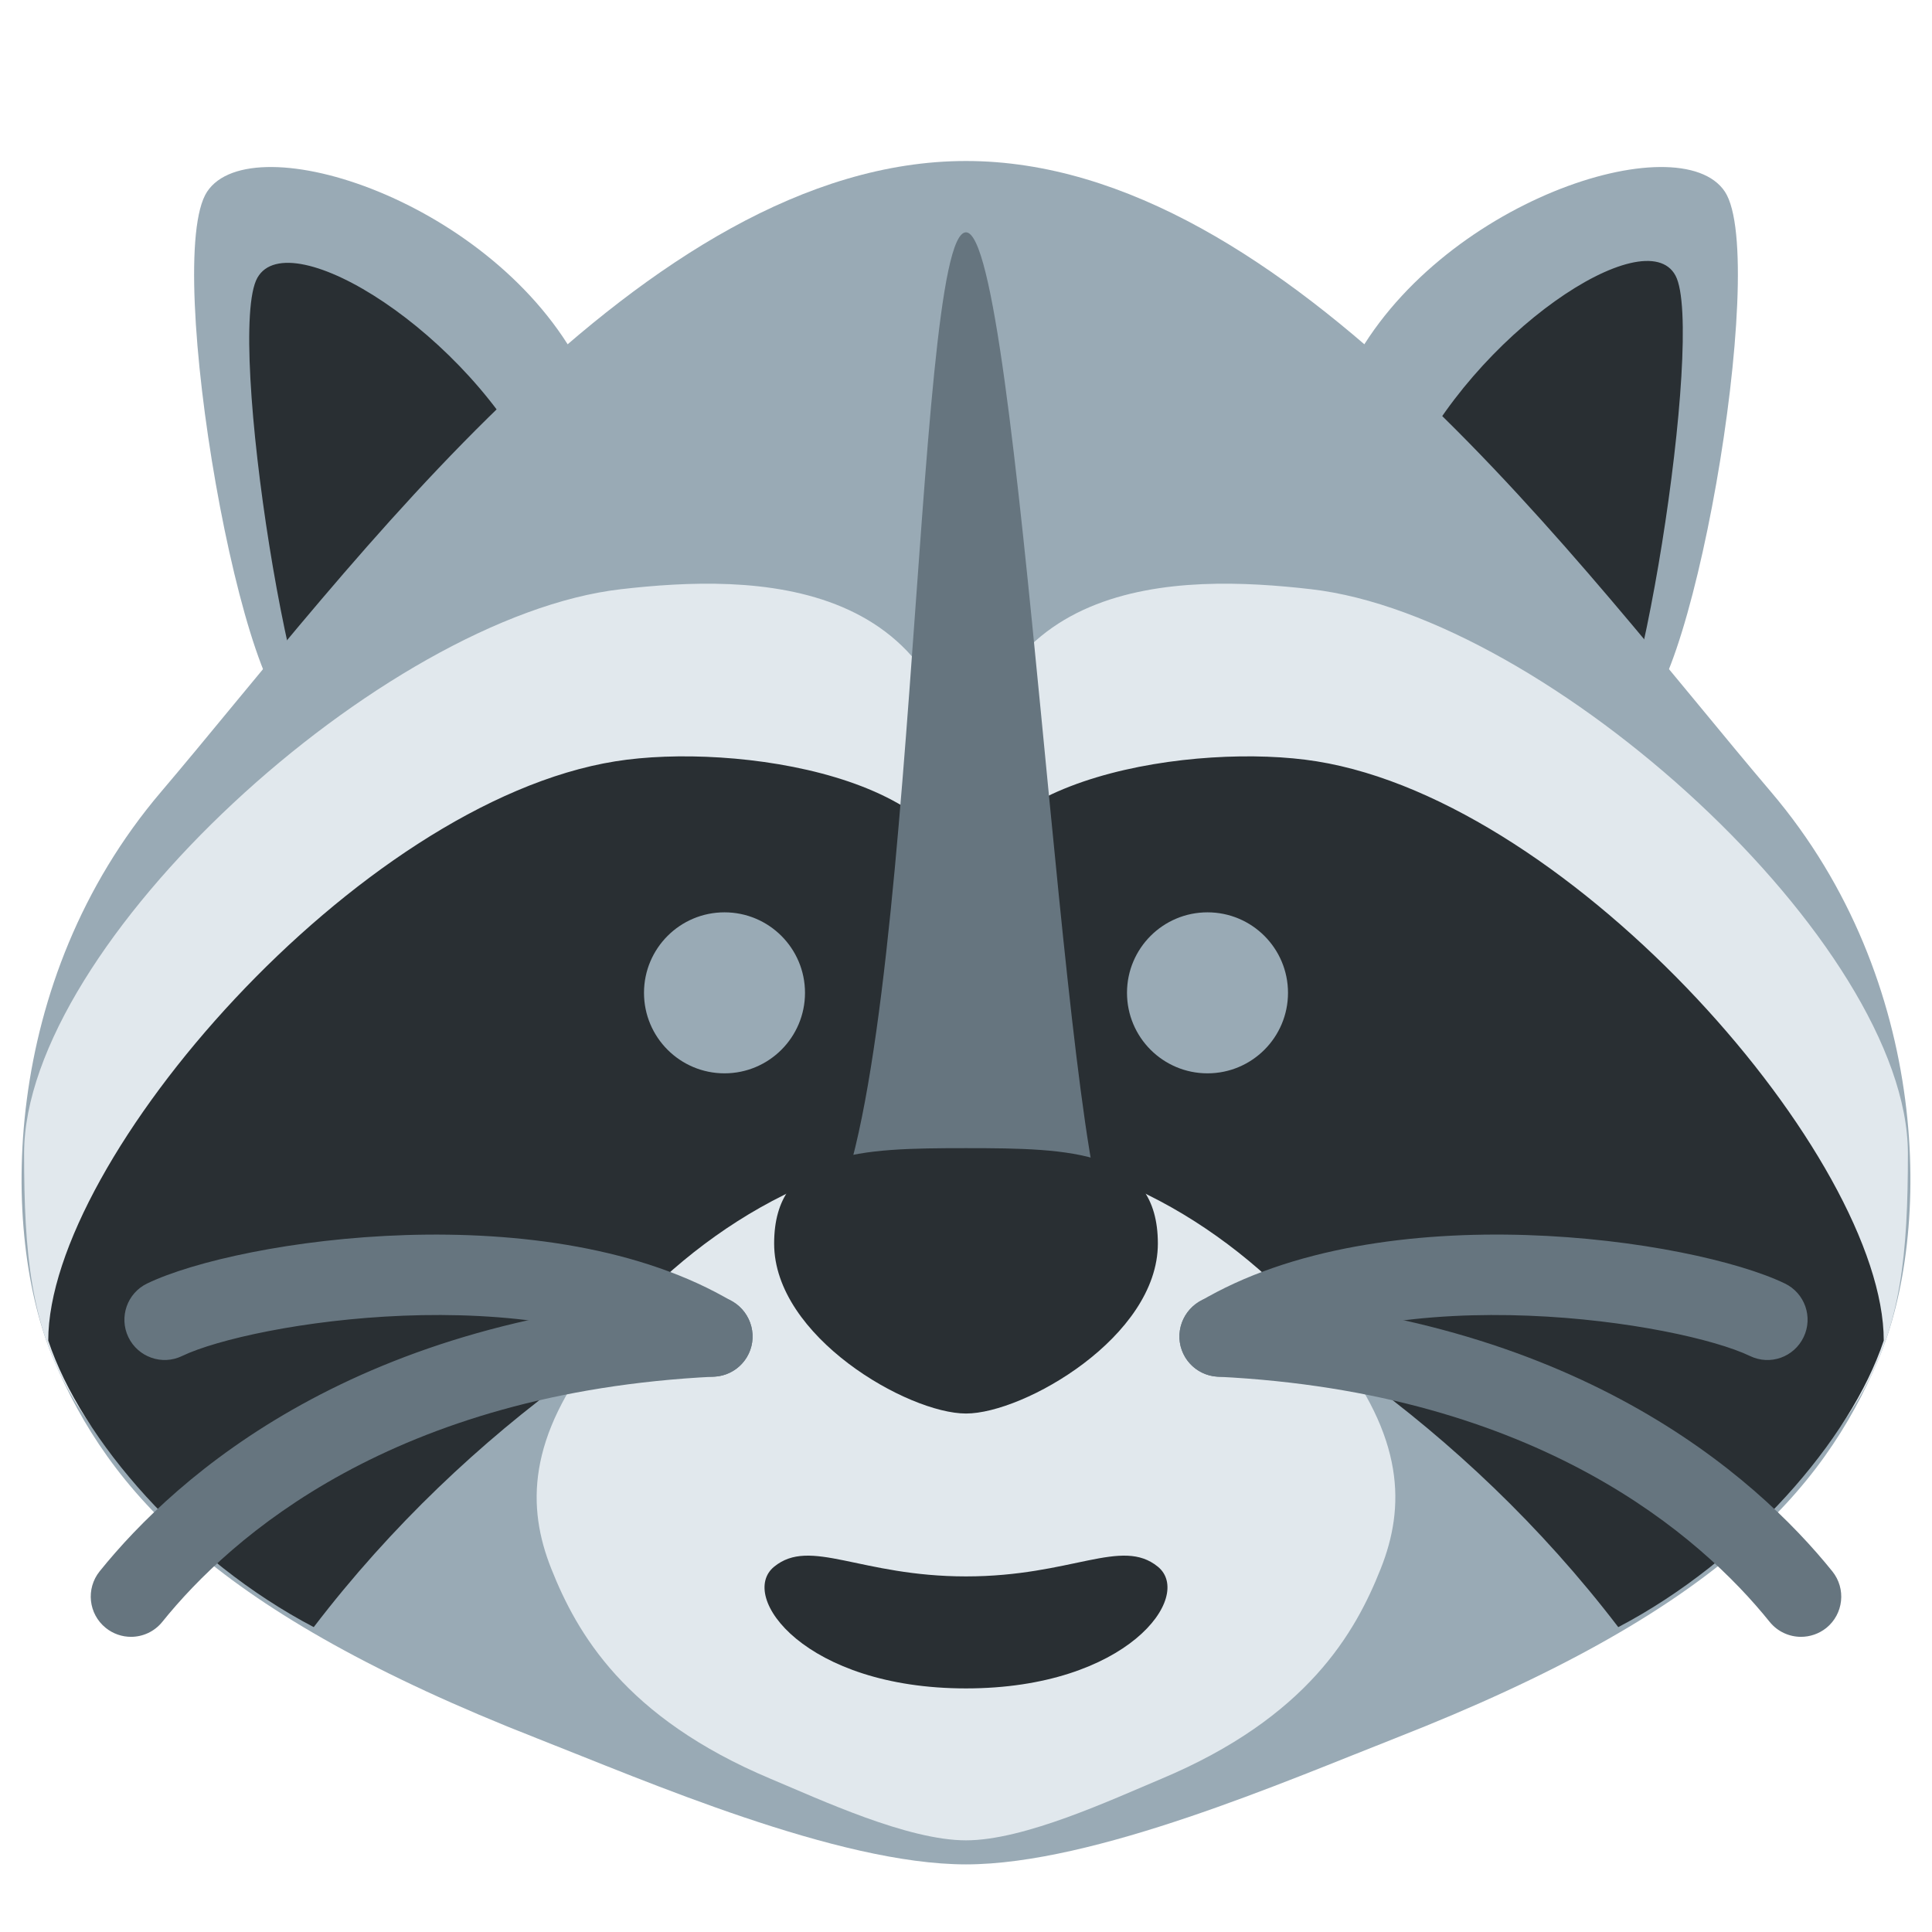
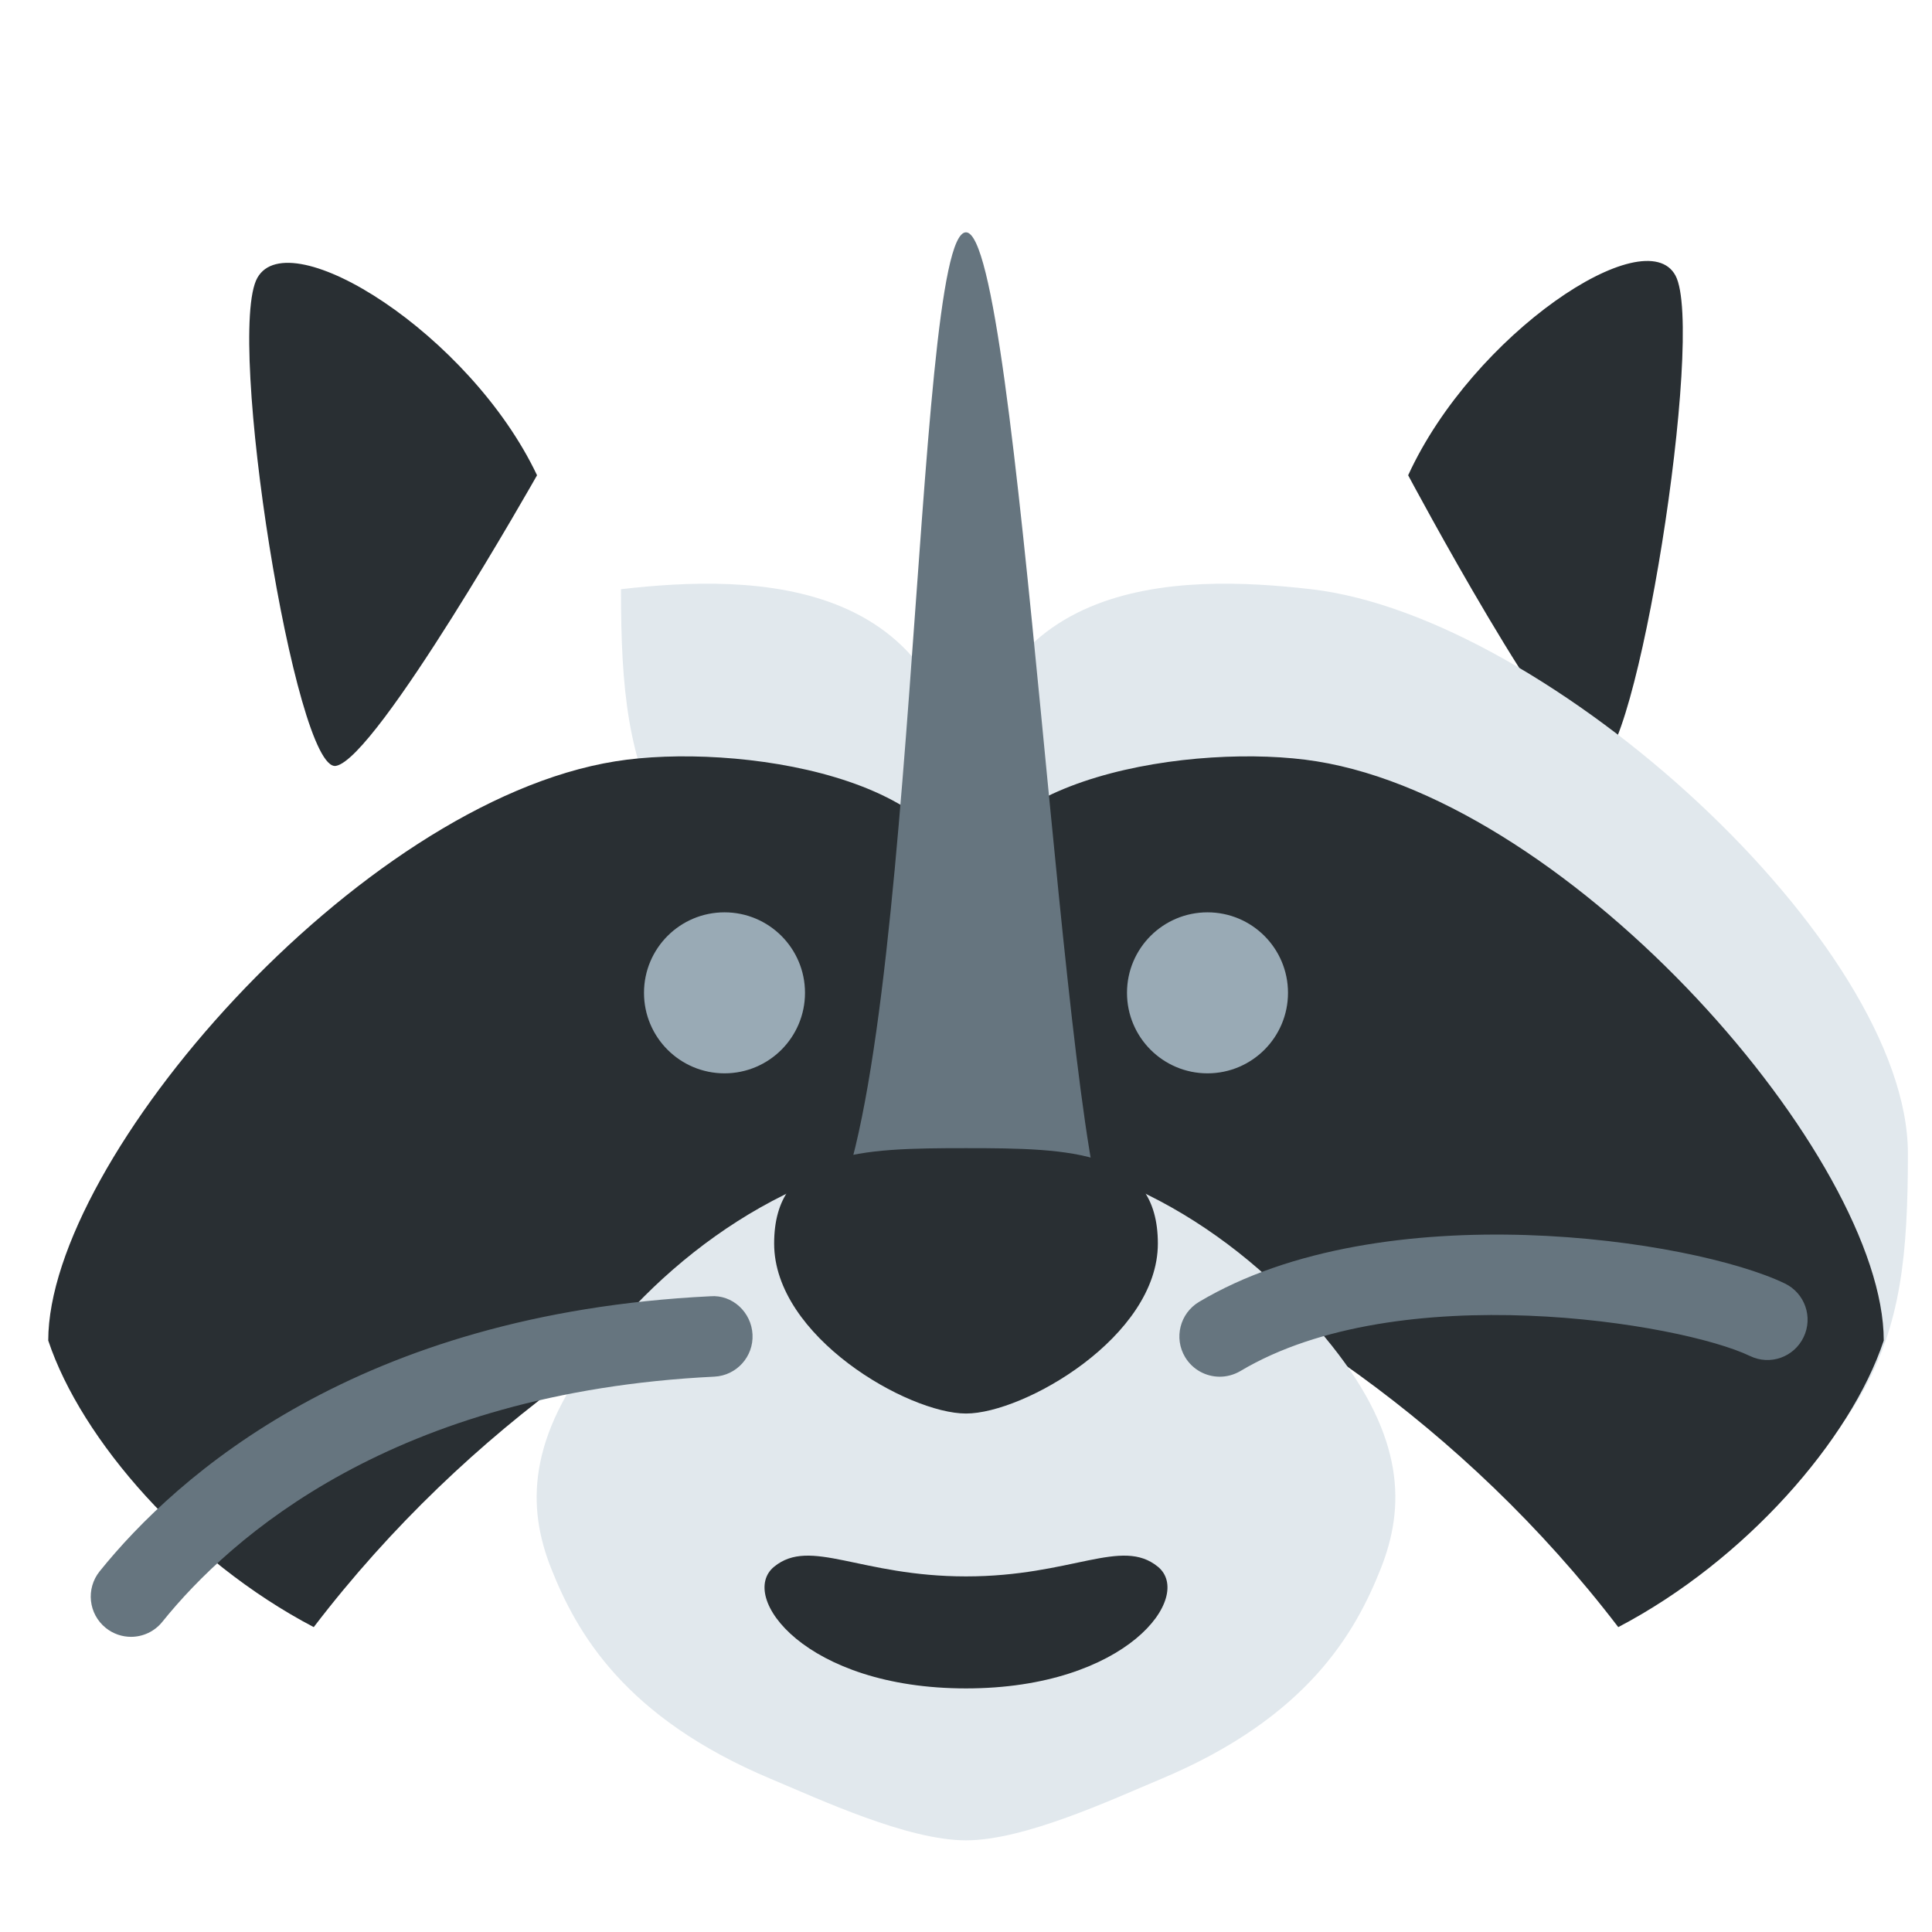
<svg xmlns="http://www.w3.org/2000/svg" viewBox="0 0 36 36">
-   <path fill="#99AAB5" d="M10.819 6.833c-1.608-3.083-6.12-4.531-6.96-3.261s.695 9.976 1.727 9.794 5.233-6.533 5.233-6.533zm14.362 0c1.608-3.083 6.12-4.531 6.96-3.261.84 1.27-.695 9.976-1.727 9.794s-5.233-6.533-5.233-6.533z" />
  <path fill="#292F33" d="M10.007 8.856C8.759 6.223 5.393 4.12 4.796 5.176s.704 9.229 1.464 9.095 3.747-5.415 3.747-5.415zm16.232 0c1.21-2.64 4.423-4.77 4.982-3.72s-.742 9.223-1.464 9.095-3.518-5.375-3.518-5.375z" />
-   <path fill="#99AAB5" d="M33 14.756C29.464 10.599 24 3 18 3S6.536 10.599 3 14.756c-3 3.527-3 8.229-2 10.58 1.042 2.45 3 4.702 9 7.053 2.029.795 5.606 2.351 8 2.351s5.971-1.556 8-2.351c6-2.351 7.958-4.603 9-7.053 1-2.352 1-7.054-2-10.58z" />
-   <path fill="#E1E8ED" d="M18 15.472c0-4.827-4.007-4.771-6.429-4.493C7.139 11.488.449 17.59.449 21.493c0 3.739.506 5.284 5.396 8.769C9.275 22.055 18 19.211 18 15.472z" />
+   <path fill="#E1E8ED" d="M18 15.472c0-4.827-4.007-4.771-6.429-4.493c0 3.739.506 5.284 5.396 8.769C9.275 22.055 18 19.211 18 15.472z" />
  <path fill="#292F33" d="M18 16.817c0-2.357-4.313-2.987-6.533-2.631-4.805.77-10.568 7.42-10.568 10.793.618 1.855 2.586 4.103 4.947 5.34 2.901-3.796 6.689-6.239 9.781-7.42C17.359 22.237 18 19.458 18 16.817z" />
  <path fill="#E1E8ED" d="M18 15.472c0-4.827 4.007-4.771 6.429-4.493 4.433.509 11.122 6.611 11.122 10.514 0 3.739-.506 5.284-5.396 8.769C26.725 22.055 18 19.211 18 15.472z" />
  <path fill="#292F33" d="M18 16.817c0-2.357 4.313-2.987 6.533-2.631 4.805.77 10.568 7.42 10.568 10.793-.618 1.855-2.586 4.103-4.947 5.34-2.901-3.796-6.689-6.239-9.781-7.42C18.641 22.237 18 19.458 18 16.817z" />
  <path fill="#E1E8ED" d="M24.819 25.078c-1.607-2.024-4.091-3.641-6.819-3.641s-5.212 1.617-6.819 3.641c-1.364 1.717-1.364 3.007-.909 4.152.474 1.193 1.364 2.772 4.091 3.917.923.387 2.548 1.145 3.637 1.145s2.714-.758 3.637-1.145c2.728-1.145 3.618-2.724 4.091-3.917.455-1.145.455-2.435-.909-4.152z" />
  <path fill="#66757F" d="M20.722 23.032c1.181 1.372-1.72 1.165-2.722 1.165s-3.903.208-2.722-1.165C17.093 20.924 16.998 4.329 18 4.329s1.815 17.649 2.722 18.703z" />
  <circle fill="#99AAB5" cx="13.5" cy="18.5" r="1.5" />
  <circle fill="#99AAB5" cx="22.5" cy="18.5" r="1.5" />
  <path fill="#292F33" d="M21.575 23.172c0 1.735-2.495 3.167-3.575 3.167s-3.575-1.432-3.575-3.167 1.601-1.778 3.575-1.778 3.575.043 3.575 1.778zm0 6.021c-.677-.552-1.601.181-3.575.181s-2.898-.733-3.575-.181S15 31.461 18 31.461s4.252-1.716 3.575-2.268z" />
-   <path fill="#66757F" d="M13.273 25.653c-.131 0-.263-.034-.384-.105-2.95-1.761-8.211-.897-9.496-.281-.372.181-.821.022-1.001-.351-.179-.374-.022-.822.352-1.001 1.713-.823 7.491-1.695 10.914.344.355.213.472.673.26 1.028-.141.235-.39.366-.645.366z" />
  <path fill="#66757F" d="M2.441 30.5c-.165 0-.332-.055-.47-.166-.323-.26-.374-.731-.114-1.055 1.43-1.775 4.811-4.803 11.379-5.125.412-.034.766.299.786.712.021.414-.298.766-.712.786-5.983.294-9.012 2.988-10.285 4.568-.148.184-.365.28-.584.28zm20.287-4.847c-.256 0-.505-.131-.646-.366-.212-.355-.096-.815.26-1.028 3.422-2.04 9.203-1.167 10.914-.344.374.179.531.627.352 1-.179.374-.625.534-1 .352-1.287-.617-6.548-1.479-9.496.281-.122.071-.254.105-.384.105z" />
-   <path fill="#66757F" d="M33.559 30.5c-.219 0-.436-.096-.584-.279-1.272-1.58-4.301-4.274-10.285-4.568-.413-.021-.732-.372-.712-.786.021-.413.376-.75.786-.712 6.568.322 9.948 3.35 11.379 5.125.26.323.209.795-.113 1.055-.139.11-.305.165-.471.165z" />
</svg>